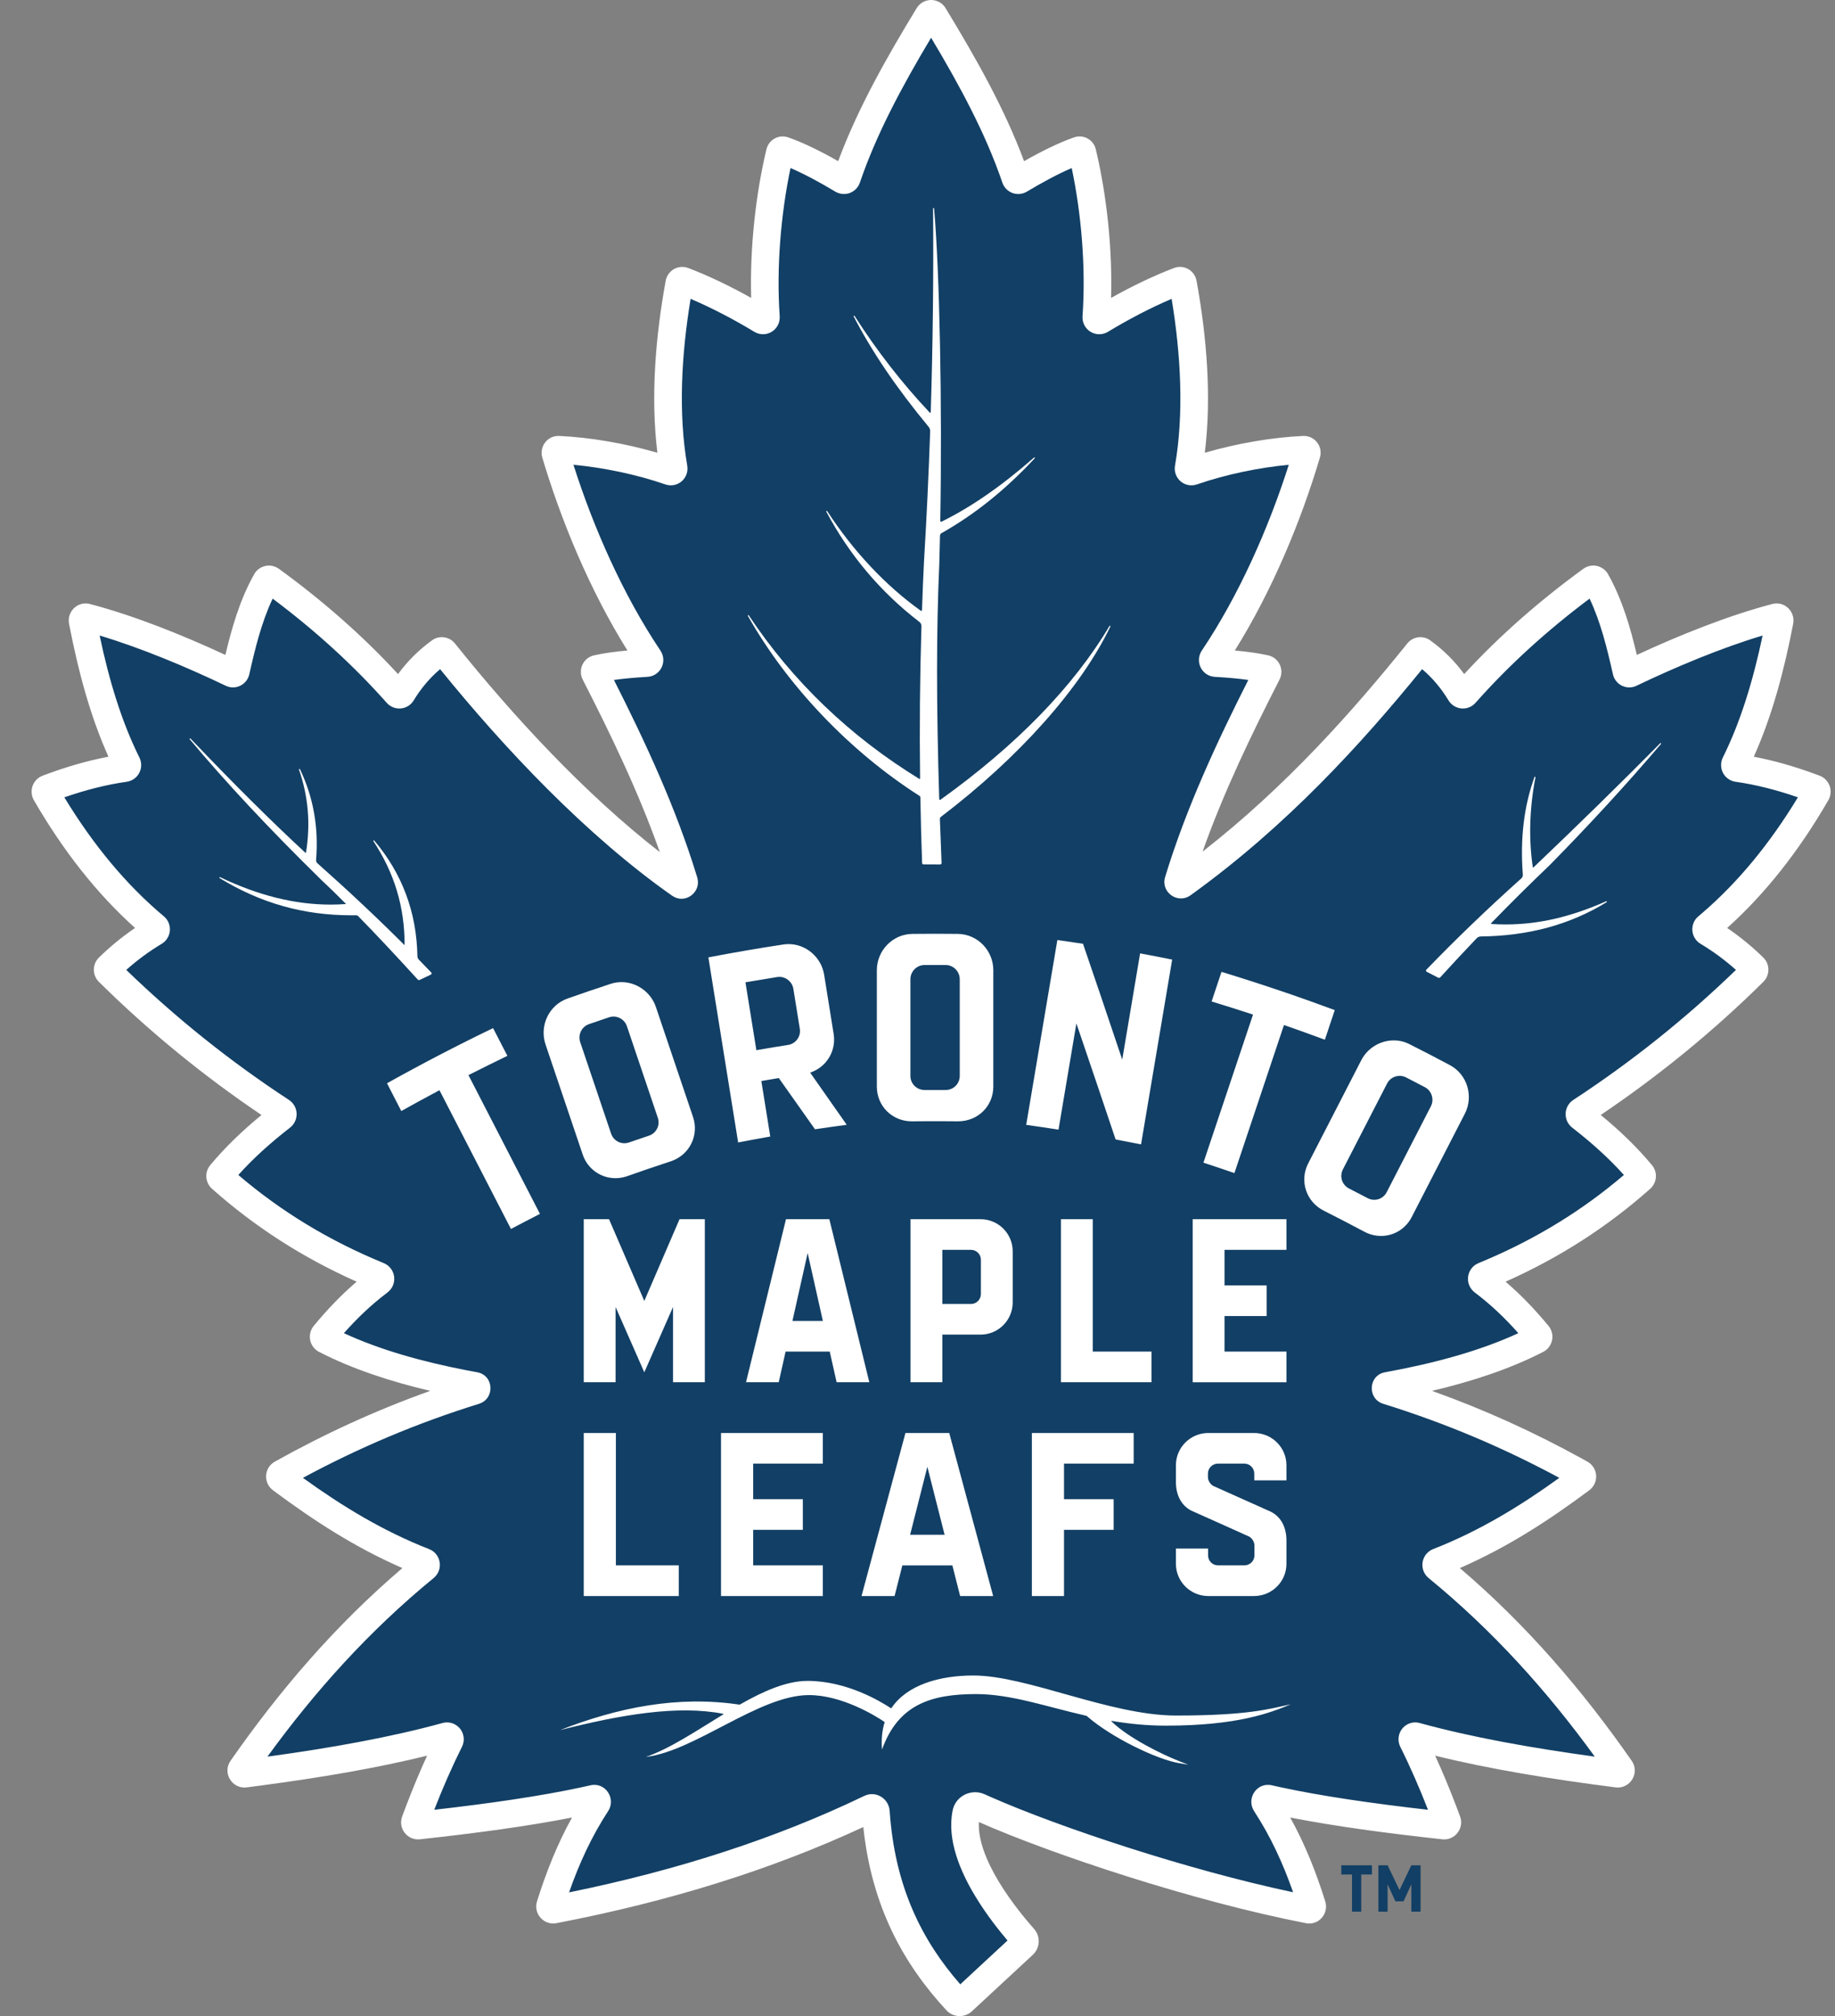
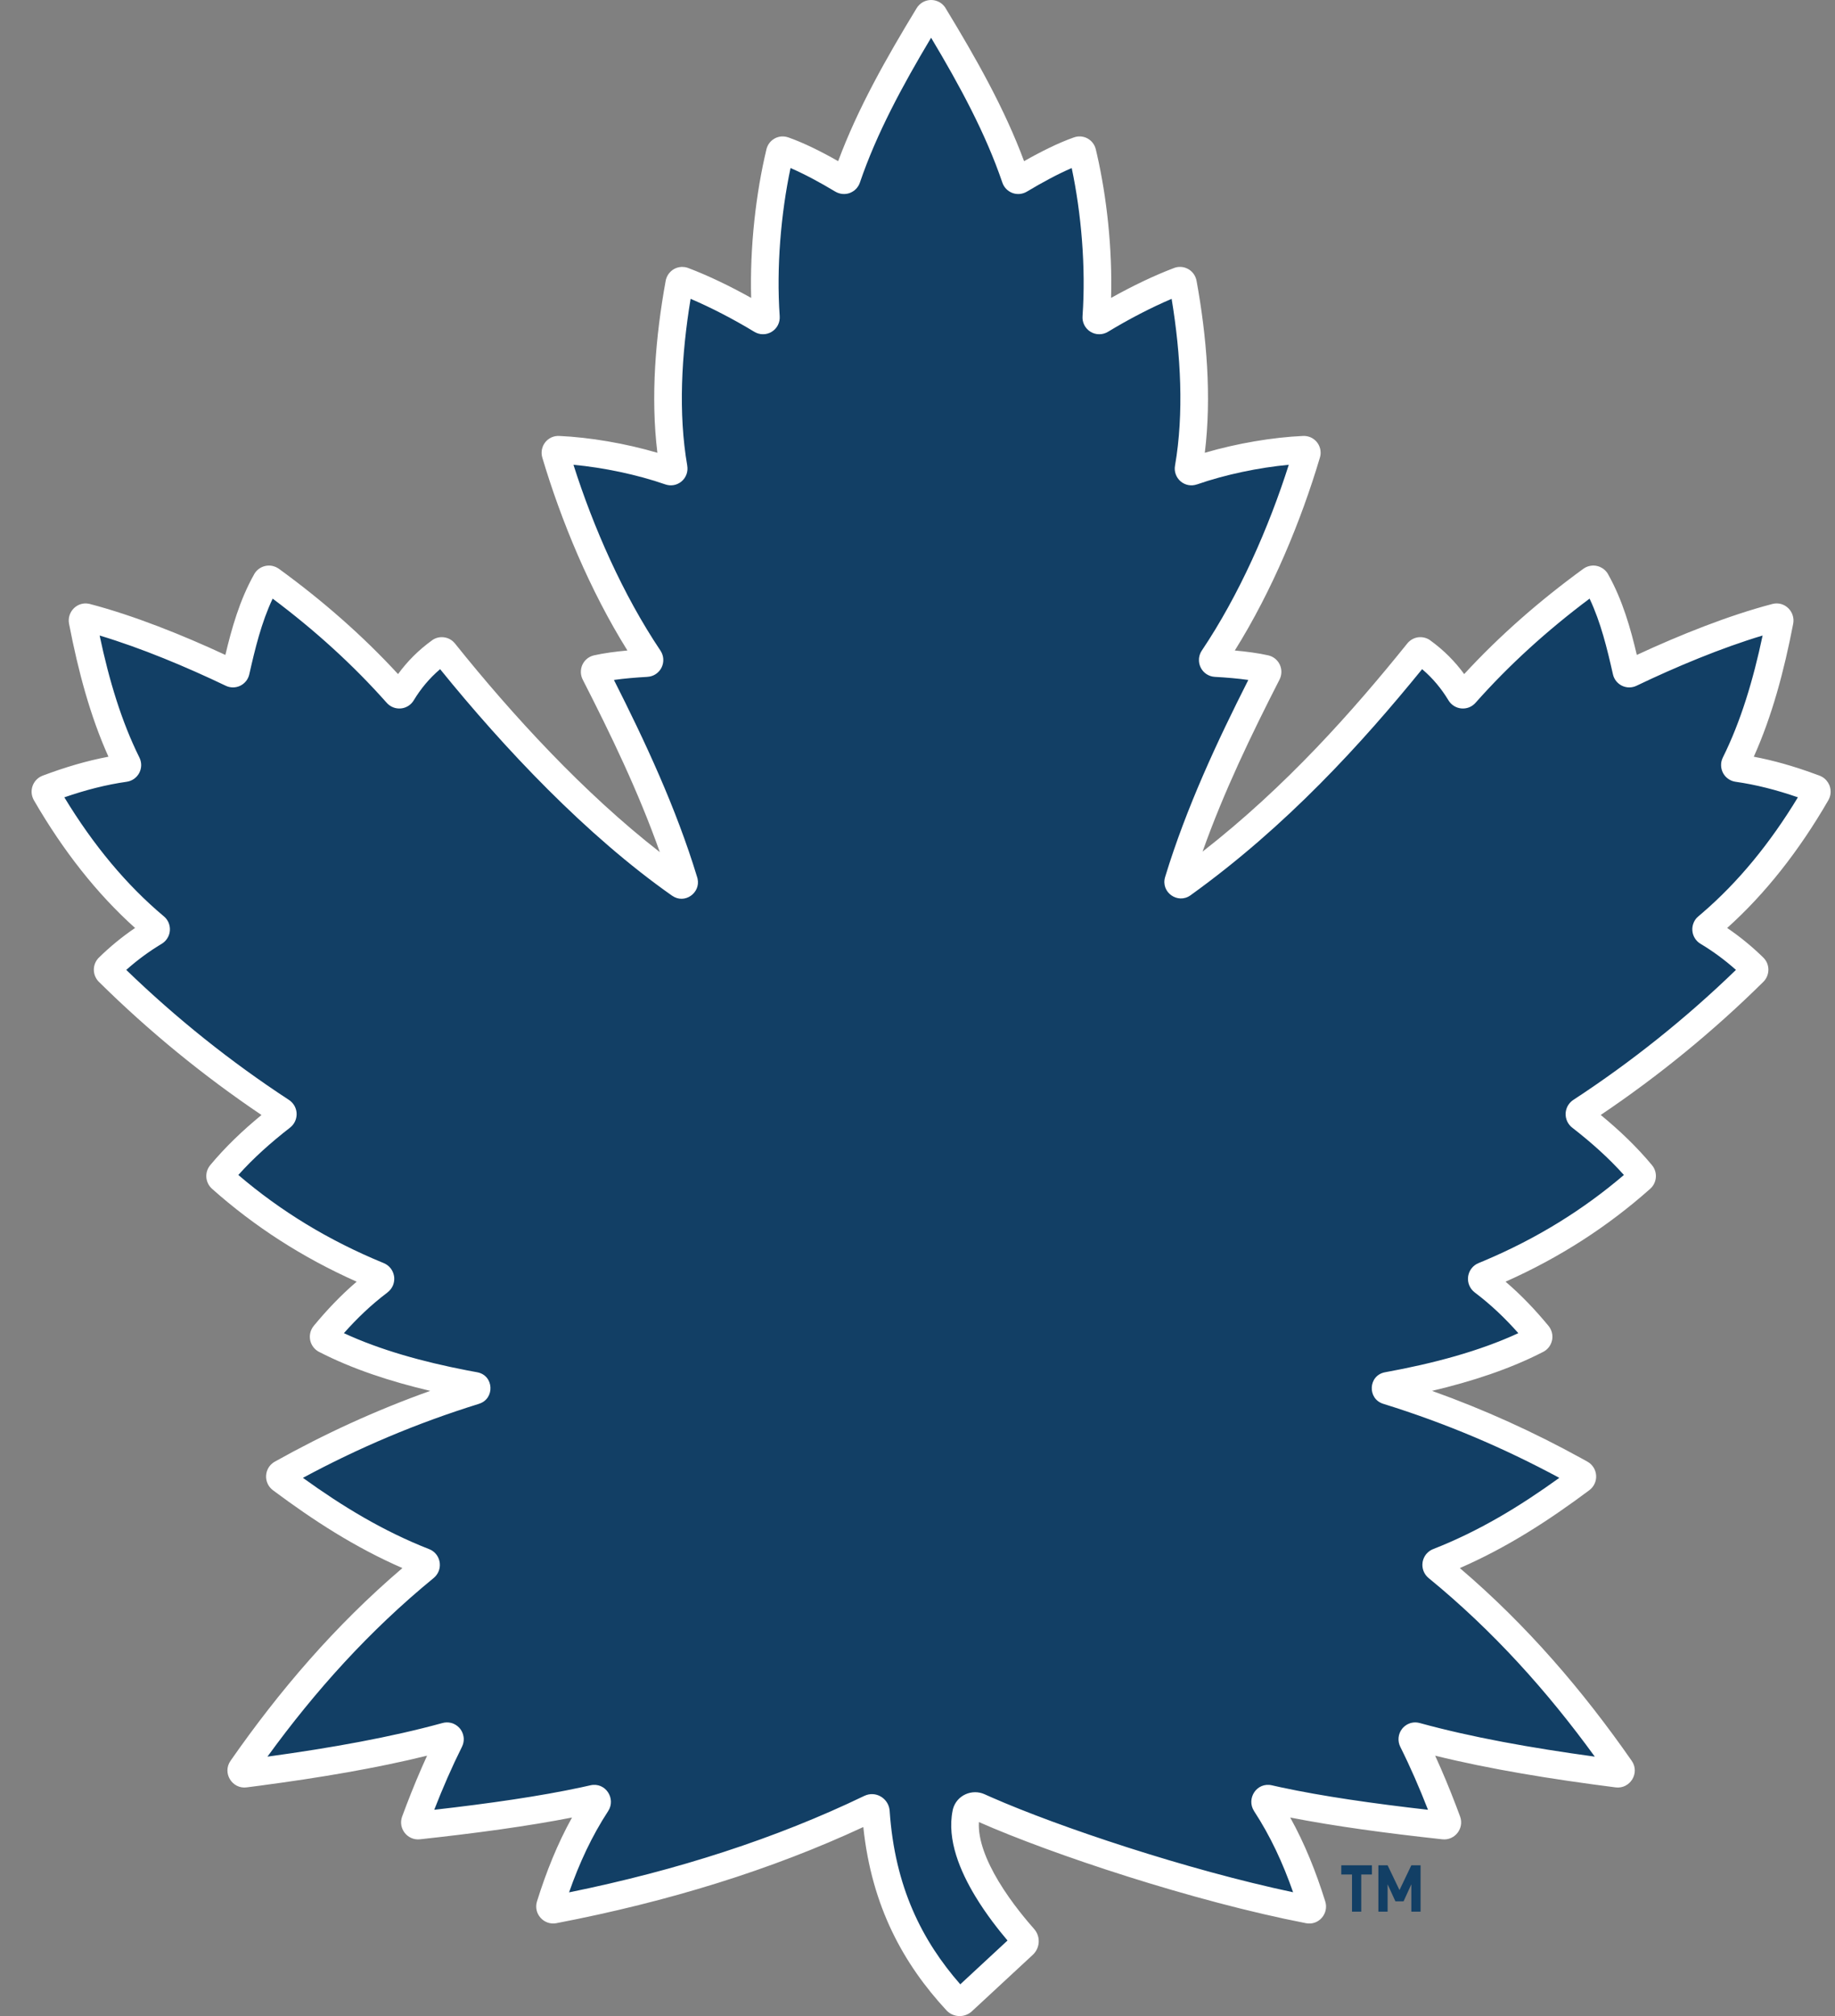
<svg xmlns="http://www.w3.org/2000/svg" width="51" height="56" viewBox="0 0 51 56" fill="none">
  <rect x="0" y="0" width="51" height="56" fill="#808080" stroke="none" />
  <path d="M37.833 52.068V53.1H37.576V52.068H37.278V51.812H38.13V52.068H37.833ZM39.225 53.1V52.34L39.009 52.813H38.782L38.566 52.34V53.1H38.309V51.812H38.566L38.896 52.5L39.225 51.812H39.482V53.1L39.225 53.1Z" fill="#123F65" />
  <path d="M50.483 22.034C50.489 22.023 50.493 22.011 50.494 21.998C50.495 21.985 50.494 21.972 50.489 21.96C50.485 21.948 50.478 21.937 50.469 21.928C50.46 21.919 50.45 21.912 50.438 21.907C49.697 21.628 48.997 21.435 48.29 21.334C48.277 21.332 48.264 21.327 48.253 21.319C48.242 21.312 48.233 21.302 48.227 21.29C48.221 21.278 48.218 21.265 48.217 21.251C48.217 21.238 48.22 21.225 48.226 21.213C48.806 20.046 49.181 18.705 49.461 17.252C49.473 17.189 49.416 17.134 49.355 17.15C48.051 17.49 46.559 18.105 45.318 18.701C45.307 18.706 45.294 18.709 45.282 18.709C45.27 18.709 45.258 18.706 45.247 18.701C45.236 18.695 45.226 18.688 45.218 18.678C45.211 18.668 45.205 18.657 45.203 18.645C45.02 17.838 44.803 16.927 44.358 16.139C44.352 16.128 44.344 16.119 44.334 16.112C44.324 16.104 44.313 16.099 44.301 16.097C44.289 16.094 44.276 16.094 44.264 16.097C44.252 16.099 44.241 16.104 44.231 16.112C42.917 17.066 41.744 18.115 40.721 19.267C40.712 19.276 40.702 19.284 40.689 19.289C40.677 19.294 40.663 19.296 40.65 19.295C40.637 19.293 40.624 19.289 40.613 19.282C40.602 19.274 40.592 19.265 40.586 19.253C40.322 18.817 39.979 18.426 39.526 18.099C39.509 18.087 39.487 18.081 39.466 18.084C39.445 18.087 39.426 18.098 39.412 18.115C37.725 20.208 35.603 22.587 32.864 24.556C32.807 24.597 32.729 24.541 32.749 24.474C33.371 22.432 34.307 20.487 35.22 18.7C35.226 18.689 35.229 18.676 35.23 18.663C35.23 18.651 35.227 18.638 35.222 18.626C35.217 18.615 35.209 18.605 35.199 18.596C35.189 18.588 35.178 18.583 35.165 18.58C34.781 18.492 34.269 18.443 33.783 18.416C33.769 18.415 33.755 18.41 33.742 18.402C33.73 18.394 33.72 18.383 33.714 18.37C33.707 18.357 33.705 18.342 33.706 18.328C33.707 18.313 33.712 18.299 33.72 18.287C34.874 16.569 35.757 14.479 36.317 12.599C36.321 12.587 36.321 12.574 36.319 12.561C36.316 12.548 36.311 12.536 36.303 12.526C36.295 12.515 36.285 12.507 36.273 12.502C36.261 12.496 36.248 12.494 36.236 12.494C35.27 12.537 34.105 12.755 33.14 13.091C33.127 13.096 33.113 13.097 33.099 13.095C33.085 13.092 33.072 13.086 33.061 13.077C33.051 13.068 33.042 13.056 33.038 13.043C33.033 13.029 33.032 13.015 33.035 13.001C33.317 11.377 33.186 9.556 32.878 7.869C32.876 7.857 32.871 7.845 32.864 7.835C32.857 7.825 32.847 7.816 32.837 7.81C32.826 7.804 32.814 7.801 32.802 7.799C32.79 7.798 32.778 7.8 32.766 7.804C32.085 8.062 31.305 8.456 30.595 8.887C30.582 8.895 30.567 8.899 30.552 8.899C30.537 8.899 30.522 8.895 30.509 8.887C30.496 8.879 30.485 8.868 30.478 8.854C30.471 8.84 30.468 8.825 30.47 8.81C30.576 7.283 30.408 5.596 30.082 4.237C30.079 4.226 30.075 4.216 30.068 4.207C30.061 4.198 30.053 4.19 30.043 4.185C30.033 4.179 30.022 4.176 30.011 4.175C30 4.174 29.989 4.176 29.978 4.179C29.483 4.352 28.9 4.659 28.344 4.992C28.333 4.998 28.321 5.002 28.308 5.004C28.296 5.005 28.283 5.003 28.272 4.999C28.26 4.994 28.249 4.988 28.241 4.978C28.232 4.969 28.225 4.959 28.221 4.947C27.698 3.409 26.858 1.913 25.952 0.427C25.945 0.414 25.934 0.404 25.921 0.396C25.908 0.389 25.893 0.385 25.878 0.385C25.864 0.385 25.849 0.389 25.836 0.396C25.823 0.404 25.812 0.414 25.805 0.427C24.899 1.913 24.059 3.409 23.536 4.947C23.532 4.959 23.525 4.969 23.516 4.978C23.508 4.988 23.497 4.994 23.485 4.999C23.474 5.003 23.461 5.005 23.448 5.004C23.436 5.002 23.424 4.998 23.413 4.992C22.857 4.659 22.274 4.352 21.779 4.179C21.768 4.176 21.757 4.174 21.746 4.175C21.735 4.176 21.724 4.18 21.714 4.185C21.704 4.19 21.696 4.198 21.689 4.207C21.682 4.216 21.677 4.226 21.675 4.237C21.349 5.596 21.18 7.283 21.287 8.81C21.288 8.825 21.285 8.84 21.279 8.854C21.272 8.868 21.261 8.879 21.248 8.887C21.235 8.895 21.22 8.899 21.205 8.899C21.19 8.899 21.175 8.895 21.162 8.887C20.452 8.456 19.672 8.062 18.991 7.804C18.979 7.8 18.967 7.798 18.955 7.8C18.943 7.801 18.931 7.804 18.92 7.81C18.91 7.817 18.9 7.825 18.893 7.835C18.886 7.845 18.881 7.857 18.879 7.869C18.571 9.556 18.44 11.377 18.722 13.001C18.725 13.015 18.724 13.029 18.719 13.043C18.714 13.056 18.706 13.068 18.696 13.077C18.685 13.086 18.672 13.092 18.658 13.095C18.644 13.097 18.63 13.096 18.617 13.091C17.652 12.756 16.486 12.537 15.521 12.494C15.508 12.494 15.495 12.496 15.484 12.502C15.472 12.507 15.462 12.515 15.454 12.526C15.446 12.536 15.441 12.548 15.438 12.561C15.436 12.574 15.437 12.587 15.44 12.599C16 14.479 16.883 16.569 18.037 18.287C18.045 18.299 18.05 18.313 18.051 18.328C18.052 18.342 18.049 18.357 18.043 18.37C18.037 18.383 18.027 18.394 18.015 18.402C18.002 18.41 17.988 18.415 17.974 18.416C17.488 18.443 16.976 18.492 16.592 18.58C16.579 18.583 16.568 18.588 16.558 18.596C16.548 18.605 16.54 18.615 16.535 18.626C16.53 18.638 16.527 18.651 16.527 18.663C16.528 18.676 16.531 18.689 16.537 18.7C17.451 20.489 18.389 22.439 19.011 24.484C19.03 24.549 18.956 24.604 18.901 24.565C16.474 22.862 14.146 20.363 12.345 18.115C12.331 18.098 12.312 18.087 12.291 18.084C12.27 18.081 12.248 18.087 12.231 18.099C11.778 18.427 11.435 18.817 11.171 19.253C11.165 19.265 11.155 19.274 11.144 19.282C11.133 19.289 11.12 19.293 11.107 19.295C11.094 19.296 11.08 19.294 11.068 19.289C11.056 19.284 11.044 19.276 11.036 19.267C10.013 18.115 8.839 17.066 7.526 16.112C7.516 16.104 7.505 16.099 7.493 16.097C7.481 16.094 7.468 16.094 7.456 16.097C7.444 16.099 7.433 16.105 7.423 16.112C7.413 16.119 7.405 16.128 7.399 16.139C6.953 16.927 6.737 17.838 6.554 18.645C6.551 18.657 6.546 18.668 6.538 18.678C6.531 18.688 6.521 18.695 6.51 18.701C6.499 18.706 6.487 18.709 6.475 18.709C6.462 18.709 6.45 18.706 6.439 18.701C5.198 18.105 3.705 17.49 2.402 17.15C2.34 17.134 2.284 17.189 2.296 17.252C2.576 18.705 2.951 20.046 3.531 21.213C3.537 21.225 3.54 21.238 3.54 21.251C3.54 21.265 3.536 21.278 3.53 21.29C3.524 21.302 3.515 21.312 3.504 21.32C3.493 21.327 3.48 21.332 3.467 21.334C2.76 21.435 2.06 21.628 1.319 21.907C1.307 21.912 1.296 21.919 1.288 21.928C1.279 21.937 1.272 21.948 1.268 21.96C1.263 21.972 1.262 21.985 1.263 21.998C1.264 22.011 1.268 22.023 1.274 22.034C2.146 23.539 3.151 24.78 4.309 25.748C4.319 25.757 4.327 25.768 4.332 25.78C4.337 25.793 4.34 25.806 4.339 25.82C4.337 25.833 4.333 25.846 4.326 25.858C4.319 25.869 4.309 25.878 4.297 25.885C3.834 26.163 3.404 26.495 3.018 26.874C3.01 26.882 3.003 26.891 2.999 26.902C2.994 26.913 2.992 26.924 2.992 26.936C2.992 26.948 2.994 26.959 2.999 26.97C3.003 26.98 3.01 26.99 3.018 26.998C4.486 28.448 6.095 29.747 7.82 30.875C7.832 30.883 7.842 30.893 7.849 30.905C7.855 30.917 7.859 30.931 7.86 30.945C7.86 30.959 7.858 30.973 7.852 30.985C7.846 30.998 7.837 31.009 7.826 31.017C7.186 31.515 6.622 32.031 6.138 32.611C6.124 32.629 6.116 32.651 6.118 32.674C6.12 32.696 6.13 32.717 6.147 32.732C7.406 33.851 8.847 34.757 10.52 35.442C10.534 35.448 10.547 35.457 10.556 35.469C10.565 35.482 10.571 35.496 10.573 35.511C10.575 35.526 10.573 35.542 10.567 35.556C10.561 35.57 10.551 35.582 10.539 35.592C9.944 36.041 9.46 36.537 9.015 37.075C9.007 37.085 9.001 37.096 8.998 37.109C8.995 37.122 8.994 37.135 8.997 37.148C8.999 37.16 9.005 37.172 9.012 37.183C9.02 37.193 9.03 37.202 9.041 37.208C10.237 37.824 11.688 38.223 13.194 38.496C13.262 38.509 13.268 38.604 13.201 38.624C11.279 39.222 9.513 39.993 7.823 40.938C7.81 40.945 7.8 40.955 7.792 40.967C7.784 40.98 7.78 40.994 7.779 41.008C7.778 41.023 7.781 41.037 7.787 41.05C7.793 41.063 7.802 41.075 7.814 41.084C9.052 42.007 10.316 42.812 11.786 43.388C11.8 43.393 11.812 43.402 11.822 43.414C11.832 43.425 11.838 43.44 11.84 43.454C11.842 43.469 11.841 43.484 11.835 43.499C11.83 43.513 11.821 43.525 11.809 43.535C9.8 45.178 8.157 47.071 6.722 49.129C6.679 49.191 6.731 49.275 6.805 49.266C8.853 49.004 10.758 48.683 12.4 48.231C12.416 48.227 12.432 48.227 12.447 48.232C12.463 48.237 12.476 48.246 12.486 48.258C12.496 48.271 12.503 48.286 12.504 48.302C12.506 48.318 12.503 48.334 12.496 48.348C12.144 49.053 11.827 49.803 11.537 50.59C11.515 50.65 11.565 50.714 11.629 50.707C13.476 50.506 15.154 50.271 16.492 49.966C16.567 49.949 16.623 50.032 16.581 50.096C16.015 50.962 15.614 51.899 15.291 52.929C15.271 52.992 15.327 53.053 15.391 53.041C18.628 52.421 21.573 51.491 24.186 50.232C24.257 50.198 24.337 50.247 24.343 50.325C24.5 52.655 25.38 54.275 26.584 55.577C26.629 55.625 26.704 55.627 26.753 55.583L28.444 54.016C28.495 53.968 28.5 53.889 28.454 53.837C28.119 53.453 26.58 51.7 26.853 50.367C26.885 50.208 27.061 50.123 27.208 50.19C29.157 51.075 33.198 52.427 36.371 53.042C36.433 53.054 36.486 52.993 36.467 52.932C36.144 51.901 35.743 50.963 35.176 50.096C35.133 50.032 35.19 49.949 35.264 49.966C36.603 50.271 38.281 50.506 40.128 50.707C40.192 50.714 40.242 50.65 40.22 50.589C39.93 49.803 39.613 49.053 39.261 48.348C39.254 48.334 39.251 48.318 39.253 48.302C39.254 48.286 39.261 48.271 39.271 48.258C39.281 48.246 39.294 48.237 39.31 48.232C39.325 48.227 39.341 48.227 39.357 48.231C40.999 48.683 42.904 49.004 44.952 49.266C45.026 49.275 45.078 49.191 45.035 49.129C43.6 47.071 41.957 45.178 39.948 43.534C39.936 43.525 39.927 43.513 39.922 43.498C39.916 43.484 39.915 43.469 39.917 43.454C39.919 43.44 39.925 43.425 39.935 43.414C39.944 43.402 39.957 43.393 39.971 43.388C41.441 42.812 42.704 42.007 43.944 41.084C43.955 41.075 43.964 41.063 43.97 41.05C43.976 41.037 43.979 41.023 43.978 41.008C43.977 40.994 43.973 40.98 43.965 40.967C43.957 40.955 43.947 40.945 43.934 40.938C42.244 39.993 40.478 39.222 38.556 38.624C38.489 38.604 38.495 38.509 38.563 38.496C40.069 38.223 41.52 37.824 42.715 37.208C42.727 37.202 42.737 37.193 42.745 37.183C42.752 37.172 42.758 37.16 42.76 37.148C42.763 37.135 42.762 37.122 42.759 37.109C42.756 37.096 42.75 37.085 42.742 37.075C42.297 36.537 41.813 36.041 41.218 35.592C41.206 35.582 41.196 35.57 41.19 35.556C41.184 35.542 41.182 35.526 41.184 35.511C41.186 35.496 41.191 35.482 41.201 35.469C41.21 35.457 41.222 35.448 41.237 35.442C42.91 34.757 44.351 33.851 45.61 32.732C45.645 32.701 45.649 32.647 45.619 32.611C45.135 32.031 44.571 31.515 43.931 31.017C43.92 31.009 43.911 30.998 43.905 30.985C43.899 30.973 43.897 30.959 43.897 30.945C43.898 30.931 43.901 30.917 43.908 30.905C43.915 30.893 43.925 30.883 43.936 30.875C45.662 29.747 47.271 28.448 48.739 26.998C48.773 26.964 48.774 26.907 48.739 26.874C48.352 26.495 47.923 26.163 47.46 25.885C47.448 25.878 47.438 25.869 47.431 25.858C47.424 25.846 47.419 25.833 47.418 25.82C47.417 25.806 47.419 25.793 47.425 25.78C47.43 25.768 47.438 25.757 47.448 25.748C48.606 24.78 49.611 23.539 50.483 22.034Z" fill="#123F65" />
  <path d="M25.878 0C25.949 0 26.018 0.016 26.081 0.046L26.108 0.06L26.134 0.075C26.184 0.108 26.228 0.15 26.263 0.199L26.279 0.224L26.28 0.226C27.121 1.607 27.921 3.019 28.462 4.477C28.932 4.21 29.418 3.967 29.852 3.815L29.854 3.815C29.907 3.796 29.964 3.788 30.02 3.79L30.044 3.791L30.069 3.794C30.125 3.802 30.179 3.82 30.228 3.847C30.285 3.879 30.335 3.922 30.374 3.974C30.413 4.025 30.44 4.084 30.455 4.146L30.486 4.278C30.762 5.482 30.918 6.915 30.88 8.275C31.466 7.947 32.077 7.653 32.631 7.444L32.632 7.443L32.633 7.443C32.689 7.422 32.749 7.412 32.808 7.414L32.834 7.416L32.859 7.418C32.91 7.425 32.959 7.441 33.005 7.464L33.028 7.476L33.05 7.489C33.1 7.522 33.143 7.564 33.178 7.613C33.217 7.67 33.244 7.734 33.256 7.801C33.538 9.348 33.677 11.024 33.485 12.577C34.377 12.315 35.37 12.147 36.218 12.109L36.22 12.109C36.285 12.107 36.349 12.118 36.409 12.141L36.435 12.152L36.46 12.165C36.508 12.191 36.552 12.226 36.589 12.268L36.606 12.289L36.623 12.312C36.654 12.358 36.677 12.409 36.69 12.463L36.696 12.49L36.7 12.518C36.709 12.582 36.703 12.647 36.684 12.71C36.163 14.461 35.362 16.401 34.319 18.069C34.65 18.099 34.976 18.142 35.25 18.204L35.251 18.204L35.253 18.205C35.313 18.219 35.37 18.245 35.421 18.282L35.442 18.298L35.462 18.316C35.508 18.358 35.545 18.409 35.571 18.466C35.6 18.53 35.615 18.602 35.613 18.673C35.611 18.744 35.594 18.813 35.562 18.876L35.562 18.876C34.792 20.382 34.015 21.985 33.423 23.655C35.749 21.841 37.602 19.749 39.114 17.872L39.114 17.871C39.19 17.779 39.297 17.718 39.415 17.702L39.437 17.7C39.548 17.691 39.659 17.721 39.75 17.786L39.75 17.787C40.13 18.061 40.44 18.377 40.694 18.724C41.674 17.661 42.782 16.689 44.006 15.799L44.007 15.799C44.06 15.76 44.121 15.733 44.185 15.72C44.241 15.708 44.299 15.706 44.356 15.715L44.38 15.72L44.404 15.726C44.452 15.738 44.497 15.759 44.538 15.785L44.559 15.799L44.578 15.814C44.623 15.85 44.661 15.894 44.69 15.944L44.691 15.947L44.692 15.949C45.098 16.668 45.323 17.474 45.492 18.192C46.673 17.643 48.04 17.095 49.258 16.777C49.604 16.687 49.901 16.995 49.838 17.325V17.325C49.583 18.649 49.247 19.898 48.743 21.019C49.301 21.125 49.857 21.284 50.43 21.494L50.573 21.546L50.575 21.547C50.631 21.569 50.682 21.6 50.726 21.641L50.744 21.659L50.761 21.677C50.795 21.716 50.822 21.759 50.842 21.806L50.851 21.83L50.859 21.855C50.876 21.912 50.882 21.971 50.877 22.031C50.871 22.099 50.85 22.165 50.817 22.224L50.816 22.226L50.815 22.228C50.003 23.63 49.071 24.817 48.003 25.776C48.361 26.019 48.696 26.294 49.006 26.597L49.023 26.615C49.199 26.803 49.187 27.096 49.008 27.273L49.008 27.273C47.62 28.644 46.106 29.882 44.489 30.97C45.015 31.402 45.492 31.858 45.913 32.364C46.077 32.56 46.054 32.852 45.864 33.021L45.864 33.021C44.69 34.064 43.362 34.926 41.844 35.601C42.293 35.985 42.679 36.396 43.037 36.828L43.053 36.849C43.084 36.891 43.108 36.939 43.124 36.989L43.131 37.014L43.137 37.04C43.149 37.1 43.149 37.163 43.137 37.223C43.123 37.292 43.094 37.357 43.052 37.414C43.01 37.47 42.956 37.516 42.894 37.549L42.891 37.55C41.968 38.026 40.907 38.373 39.8 38.634C41.259 39.155 42.633 39.781 43.96 40.512L44.121 40.601L44.122 40.602C44.191 40.64 44.248 40.696 44.29 40.762C44.331 40.829 44.356 40.904 44.361 40.983C44.366 41.062 44.352 41.14 44.319 41.211C44.286 41.283 44.236 41.345 44.173 41.392L44.172 41.393C43.049 42.231 41.892 42.982 40.573 43.556C42.442 45.15 43.99 46.959 45.349 48.908C45.587 49.248 45.303 49.699 44.903 49.648C43.103 49.418 41.402 49.141 39.887 48.767C40.093 49.217 40.286 49.681 40.468 50.158L40.58 50.456V50.456C40.702 50.788 40.431 51.128 40.087 51.09C38.532 50.921 37.088 50.726 35.859 50.485C36.265 51.217 36.575 51.992 36.833 52.817L36.833 52.817C36.937 53.149 36.654 53.49 36.297 53.42C33.178 52.816 29.237 51.508 27.207 50.611C27.177 51.096 27.409 51.684 27.754 52.258C28.128 52.88 28.576 53.392 28.743 53.583C28.928 53.795 28.906 54.112 28.704 54.299L28.704 54.299L27.013 55.866L27.013 55.866C26.812 56.053 26.494 56.045 26.303 55.839L26.303 55.839C25.116 54.556 24.227 52.967 23.994 50.749C21.437 51.938 18.58 52.822 15.463 53.42C15.116 53.486 14.817 53.156 14.925 52.813C15.183 51.99 15.493 51.215 15.898 50.485C14.669 50.726 13.225 50.921 11.671 51.09L11.671 51.09C11.326 51.128 11.055 50.788 11.177 50.456L11.289 50.158C11.471 49.681 11.664 49.217 11.87 48.767C10.463 49.114 8.895 49.378 7.237 49.598L6.853 49.648C6.455 49.699 6.17 49.249 6.408 48.908C7.767 46.959 9.315 45.15 11.184 43.556C9.865 42.982 8.708 42.231 7.585 41.393L7.584 41.392L7.583 41.392C7.521 41.344 7.471 41.283 7.438 41.211C7.405 41.14 7.391 41.061 7.396 40.983C7.401 40.905 7.425 40.829 7.467 40.762L7.483 40.738C7.523 40.682 7.575 40.636 7.634 40.602L7.635 40.602L7.636 40.601C9.012 39.832 10.439 39.176 11.957 38.634C10.849 38.373 9.789 38.026 8.866 37.55L8.865 37.549L8.863 37.549C8.801 37.516 8.747 37.47 8.705 37.413C8.663 37.357 8.634 37.292 8.62 37.223C8.607 37.154 8.608 37.083 8.626 37.015L8.633 36.989C8.651 36.931 8.681 36.876 8.72 36.829L8.72 36.828C9.078 36.396 9.464 35.985 9.913 35.601C8.395 34.926 7.067 34.064 5.893 33.021L5.892 33.02C5.801 32.939 5.745 32.825 5.735 32.703C5.726 32.581 5.764 32.46 5.842 32.366L5.843 32.365L5.843 32.364C6.265 31.858 6.742 31.403 7.268 30.971C5.651 29.882 4.137 28.644 2.749 27.273L2.748 27.273C2.704 27.229 2.669 27.176 2.645 27.119C2.621 27.061 2.608 26.999 2.608 26.936C2.608 26.873 2.62 26.811 2.644 26.754C2.668 26.696 2.704 26.643 2.748 26.599L2.749 26.599L2.75 26.598C3.06 26.294 3.396 26.019 3.754 25.776C2.686 24.817 1.754 23.63 0.942 22.228L0.94 22.225C0.907 22.165 0.886 22.099 0.88 22.031C0.874 21.963 0.883 21.895 0.906 21.83L0.915 21.806C0.938 21.752 0.971 21.701 1.013 21.659L1.031 21.641C1.075 21.6 1.126 21.569 1.182 21.547L1.184 21.546C1.809 21.311 2.409 21.133 3.014 21.019C2.51 19.898 2.174 18.649 1.919 17.325C1.857 17.005 2.135 16.707 2.466 16.77L2.498 16.777L2.498 16.777C3.716 17.095 5.084 17.643 6.264 18.192C6.434 17.474 6.659 16.668 7.065 15.949L7.066 15.946L7.067 15.944C7.1 15.887 7.145 15.838 7.198 15.799C7.252 15.761 7.312 15.734 7.377 15.72C7.433 15.708 7.491 15.707 7.547 15.715L7.572 15.72L7.596 15.726C7.643 15.738 7.688 15.758 7.73 15.785L7.75 15.799L7.751 15.799C8.975 16.689 10.083 17.661 11.063 18.724C11.316 18.377 11.627 18.061 12.007 17.787L12.007 17.786C12.104 17.716 12.224 17.686 12.342 17.703C12.454 17.718 12.555 17.772 12.629 17.856L12.644 17.873L12.644 17.873C14.238 19.863 16.237 22.036 18.338 23.669C17.746 21.994 16.967 20.386 16.195 18.876C16.163 18.813 16.145 18.743 16.144 18.672C16.142 18.601 16.157 18.53 16.186 18.465L16.198 18.441C16.227 18.386 16.267 18.338 16.315 18.298C16.37 18.253 16.435 18.221 16.504 18.205L16.505 18.204L16.507 18.204C16.781 18.142 17.107 18.099 17.438 18.069C16.395 16.401 15.594 14.462 15.072 12.71L15.065 12.683C15.05 12.62 15.049 12.554 15.061 12.49L15.067 12.463C15.082 12.4 15.111 12.341 15.151 12.289L15.168 12.268C15.211 12.219 15.263 12.18 15.322 12.152L15.348 12.141C15.408 12.117 15.472 12.107 15.537 12.109H15.539C16.387 12.147 17.38 12.315 18.271 12.577C18.079 11.024 18.219 9.348 18.501 7.801L18.506 7.776C18.52 7.718 18.545 7.663 18.579 7.613L18.595 7.593C18.631 7.546 18.677 7.506 18.729 7.476C18.788 7.442 18.855 7.421 18.923 7.416L18.948 7.414C19 7.413 19.051 7.42 19.099 7.435L19.124 7.443L19.125 7.443L19.126 7.444C19.68 7.653 20.29 7.947 20.877 8.275C20.838 6.865 21.007 5.376 21.302 4.146C21.317 4.084 21.345 4.025 21.383 3.974L21.398 3.955C21.435 3.911 21.479 3.875 21.529 3.848L21.55 3.836C21.601 3.812 21.656 3.796 21.712 3.791C21.777 3.786 21.842 3.794 21.903 3.815L21.904 3.815L21.905 3.815C22.339 3.967 22.825 4.209 23.295 4.477C23.836 3.019 24.636 1.607 25.477 0.226L25.478 0.224C25.52 0.156 25.579 0.099 25.649 0.06L25.676 0.046C25.739 0.016 25.808 8.77176e-06 25.878 0ZM25.878 1.048C25.077 2.388 24.36 3.717 23.899 5.071L23.899 5.071C23.877 5.137 23.84 5.197 23.792 5.247C23.743 5.297 23.683 5.336 23.618 5.361C23.552 5.385 23.482 5.394 23.412 5.387C23.343 5.38 23.276 5.358 23.216 5.323C22.79 5.067 22.358 4.834 21.971 4.668C21.705 5.927 21.575 7.424 21.67 8.783H21.67C21.676 8.868 21.659 8.953 21.621 9.029C21.582 9.106 21.522 9.171 21.448 9.216C21.375 9.261 21.29 9.285 21.204 9.284C21.119 9.284 21.036 9.26 20.964 9.216V9.216C20.386 8.866 19.763 8.543 19.194 8.301C18.937 9.857 18.849 11.486 19.101 12.935H19.1C19.114 13.014 19.108 13.095 19.081 13.171C19.054 13.248 19.007 13.317 18.945 13.37C18.883 13.423 18.808 13.459 18.727 13.474C18.648 13.488 18.567 13.482 18.491 13.455C17.702 13.181 16.77 12.988 15.938 12.91C16.491 14.647 17.312 16.517 18.354 18.069L18.37 18.095C18.407 18.157 18.429 18.228 18.434 18.3C18.44 18.383 18.424 18.466 18.387 18.541C18.351 18.616 18.294 18.679 18.225 18.725C18.157 18.77 18.077 18.796 17.995 18.8L17.995 18.801C17.673 18.819 17.348 18.846 17.063 18.887C17.92 20.582 18.788 22.43 19.378 24.372L19.388 24.41C19.474 24.802 19.029 25.124 18.682 24.881L18.681 24.881C16.295 23.206 14.016 20.788 12.232 18.587C11.931 18.843 11.693 19.133 11.499 19.453L11.499 19.453C11.462 19.515 11.412 19.567 11.351 19.606C11.289 19.646 11.218 19.671 11.144 19.678C11.071 19.685 10.996 19.675 10.928 19.648C10.859 19.621 10.798 19.578 10.749 19.523C9.819 18.475 8.759 17.512 7.578 16.628C7.265 17.289 7.088 18.025 6.929 18.728L6.929 18.728C6.914 18.797 6.883 18.862 6.84 18.917C6.796 18.972 6.74 19.017 6.677 19.048C6.614 19.078 6.545 19.094 6.474 19.094C6.405 19.094 6.336 19.078 6.274 19.048C5.19 18.529 3.923 17.998 2.769 17.653C3.033 18.903 3.378 20.043 3.874 21.041C3.907 21.107 3.924 21.18 3.924 21.254C3.923 21.329 3.905 21.403 3.87 21.47C3.835 21.536 3.784 21.593 3.723 21.636C3.663 21.678 3.593 21.705 3.521 21.715L3.521 21.715C2.952 21.796 2.385 21.941 1.788 22.147C2.598 23.481 3.516 24.583 4.554 25.453C4.605 25.494 4.645 25.546 4.674 25.605L4.686 25.631L4.696 25.657C4.718 25.719 4.726 25.785 4.721 25.851C4.715 25.927 4.691 25.999 4.65 26.063C4.611 26.126 4.557 26.178 4.494 26.216L4.494 26.216C4.144 26.426 3.814 26.669 3.509 26.941C4.899 28.285 6.412 29.494 8.03 30.552C8.085 30.588 8.132 30.636 8.168 30.691L8.183 30.715L8.196 30.74C8.221 30.791 8.236 30.846 8.242 30.902L8.243 30.93L8.244 30.959C8.242 31.025 8.227 31.09 8.199 31.15C8.167 31.217 8.12 31.276 8.061 31.322L8.061 31.322C7.52 31.742 7.042 32.171 6.624 32.637C7.796 33.638 9.129 34.456 10.665 35.085C10.742 35.117 10.81 35.168 10.861 35.235C10.905 35.293 10.935 35.361 10.949 35.432L10.954 35.463L10.957 35.495C10.961 35.568 10.948 35.641 10.92 35.708C10.887 35.784 10.835 35.85 10.769 35.899L10.77 35.9C10.311 36.246 9.92 36.623 9.558 37.031C10.564 37.497 11.742 37.825 12.984 38.065L13.262 38.117L13.262 38.117C13.732 38.203 13.759 38.854 13.315 38.992L13.315 38.993C11.573 39.533 9.962 40.219 8.419 41.05C9.521 41.844 10.644 42.527 11.922 43.028C11.99 43.053 12.051 43.094 12.1 43.147L12.12 43.171L12.139 43.195C12.174 43.246 12.2 43.303 12.213 43.363L12.219 43.394L12.223 43.425C12.23 43.496 12.22 43.569 12.194 43.637C12.164 43.714 12.115 43.781 12.052 43.833L12.052 43.833C10.257 45.302 8.756 46.974 7.433 48.794C9.212 48.55 10.859 48.255 12.294 47.861C12.371 47.839 12.452 47.837 12.529 47.855L12.562 47.864L12.594 47.875C12.657 47.901 12.714 47.939 12.761 47.989L12.783 48.014L12.804 48.041C12.843 48.097 12.869 48.161 12.881 48.228L12.886 48.262L12.889 48.296C12.891 48.374 12.874 48.451 12.839 48.521L12.839 48.521C12.562 49.075 12.307 49.66 12.069 50.27C13.606 50.095 15.002 49.894 16.157 49.646L16.408 49.59C16.829 49.494 17.128 49.962 16.902 50.307C16.448 51.002 16.102 51.748 15.816 52.564C18.83 51.951 21.576 51.062 24.02 49.885C24.333 49.734 24.68 49.944 24.723 50.268L24.726 50.299C24.869 52.414 25.628 53.907 26.689 55.118L28.002 53.901C27.775 53.633 27.413 53.183 27.097 52.657C26.698 51.993 26.309 51.11 26.477 50.289L26.485 50.251C26.589 49.864 27.017 49.68 27.366 49.839L27.552 49.922C29.43 50.747 32.983 51.935 35.939 52.561C35.654 51.746 35.308 51.001 34.855 50.308L34.855 50.307C34.63 49.962 34.927 49.494 35.349 49.59L35.6 49.646C36.755 49.894 38.151 50.095 39.688 50.27C39.45 49.66 39.195 49.075 38.918 48.521L38.918 48.521C38.878 48.441 38.862 48.351 38.871 48.262C38.88 48.171 38.916 48.085 38.974 48.014L38.996 47.989C39.051 47.931 39.119 47.888 39.195 47.864L39.228 47.855C39.303 47.837 39.383 47.839 39.458 47.86C40.895 48.255 42.543 48.55 44.324 48.794C43.001 46.974 41.5 45.301 39.705 43.833C39.641 43.781 39.593 43.713 39.563 43.636C39.534 43.559 39.525 43.475 39.538 43.394L39.544 43.363C39.56 43.293 39.592 43.227 39.637 43.171L39.657 43.148C39.706 43.095 39.767 43.053 39.834 43.028C41.113 42.527 42.236 41.844 43.338 41.05C41.795 40.219 40.184 39.533 38.443 38.993C37.997 38.854 38.026 38.203 38.495 38.117C39.839 37.873 41.118 37.531 42.199 37.031C41.837 36.623 41.446 36.246 40.987 35.9C40.921 35.85 40.87 35.784 40.837 35.708C40.804 35.631 40.792 35.546 40.803 35.463L40.808 35.432C40.822 35.36 40.852 35.293 40.897 35.234C40.947 35.168 41.015 35.117 41.092 35.085L41.244 35.022C42.716 34.401 43.999 33.605 45.133 32.637C44.715 32.171 44.237 31.742 43.696 31.322C43.637 31.277 43.59 31.217 43.558 31.15C43.526 31.081 43.511 31.006 43.513 30.931L43.515 30.902C43.522 30.837 43.542 30.773 43.574 30.715L43.589 30.691C43.625 30.636 43.672 30.588 43.727 30.552C45.344 29.495 46.858 28.285 48.247 26.941C47.943 26.669 47.613 26.426 47.263 26.216C47.199 26.178 47.146 26.126 47.107 26.064C47.066 26 47.042 25.927 47.036 25.852C47.029 25.776 47.042 25.701 47.071 25.631L47.083 25.605C47.111 25.546 47.152 25.494 47.203 25.453L47.307 25.364C48.303 24.509 49.187 23.436 49.969 22.147C49.372 21.941 48.805 21.796 48.236 21.715C48.163 21.705 48.094 21.678 48.034 21.635C47.972 21.593 47.922 21.535 47.887 21.469C47.853 21.403 47.834 21.329 47.834 21.254C47.833 21.18 47.85 21.107 47.883 21.041C48.379 20.043 48.724 18.902 48.988 17.653C47.835 17.998 46.569 18.528 45.486 19.047L45.486 19.047C45.422 19.078 45.353 19.094 45.283 19.094C45.212 19.094 45.143 19.078 45.08 19.048C45.016 19.017 44.961 18.972 44.917 18.917C44.873 18.861 44.843 18.797 44.828 18.728C44.669 18.025 44.492 17.288 44.179 16.628C42.998 17.512 41.938 18.474 41.009 19.522C40.959 19.578 40.898 19.621 40.83 19.648C40.761 19.675 40.687 19.685 40.613 19.678C40.539 19.671 40.468 19.646 40.406 19.606C40.345 19.567 40.294 19.515 40.257 19.453C40.064 19.133 39.825 18.842 39.525 18.587C37.859 20.635 35.767 22.943 33.087 24.869C32.735 25.122 32.254 24.785 32.382 24.362L32.382 24.361C32.972 22.424 33.838 20.579 34.694 18.887C34.409 18.846 34.084 18.819 33.762 18.801C33.68 18.796 33.6 18.77 33.532 18.725C33.462 18.679 33.407 18.616 33.37 18.541C33.333 18.466 33.317 18.383 33.323 18.3L33.326 18.269C33.336 18.199 33.361 18.131 33.401 18.072C34.444 16.52 35.265 14.648 35.819 12.91C34.987 12.988 34.055 13.181 33.266 13.456L33.266 13.455C33.19 13.482 33.109 13.488 33.03 13.474C32.949 13.459 32.874 13.423 32.812 13.37C32.75 13.317 32.703 13.248 32.676 13.17C32.649 13.095 32.643 13.014 32.657 12.935C32.908 11.486 32.82 9.857 32.563 8.301C31.994 8.543 31.371 8.866 30.793 9.217L30.793 9.216C30.721 9.261 30.638 9.284 30.553 9.284C30.467 9.285 30.382 9.261 30.309 9.216C30.235 9.171 30.175 9.106 30.136 9.029C30.097 8.952 30.08 8.865 30.087 8.779C30.182 7.42 30.052 5.926 29.786 4.668C29.399 4.834 28.967 5.067 28.54 5.323L28.54 5.323C28.481 5.358 28.414 5.38 28.345 5.387C28.276 5.394 28.205 5.385 28.139 5.361C28.073 5.336 28.014 5.297 27.965 5.247C27.917 5.197 27.88 5.137 27.858 5.071C27.397 3.717 26.68 2.388 25.878 1.048ZM15.657 53.044V53.045C15.657 53.044 15.658 53.044 15.658 53.043C15.658 53.043 15.657 53.044 15.657 53.044ZM11.565 43.237C11.566 43.237 11.566 43.236 11.567 43.236L11.568 43.235L11.565 43.237ZM3.188 21.387L3.188 21.386L3.188 21.386L3.188 21.387ZM48.302 21.249L48.301 21.25L48.302 21.25L48.302 21.249ZM48.302 21.25L48.301 21.25L48.302 21.249L48.302 21.25ZM3.415 20.952H3.415L3.418 20.952C3.417 20.952 3.416 20.952 3.415 20.952Z" fill="white" />
-   <path d="M25.556 22.107C25.563 22.112 25.569 22.118 25.573 22.126C25.577 22.133 25.58 22.142 25.58 22.15C25.591 22.796 25.607 23.392 25.628 23.971C25.628 23.981 25.633 23.991 25.64 23.999C25.648 24.006 25.658 24.01 25.669 24.01L26.127 24.012H26.128C26.133 24.012 26.139 24.011 26.144 24.009C26.149 24.006 26.154 24.003 26.158 23.999C26.162 23.995 26.165 23.99 26.166 23.985C26.168 23.98 26.169 23.974 26.169 23.969C26.152 23.562 26.137 23.151 26.122 22.747C26.122 22.736 26.125 22.725 26.129 22.715C26.134 22.706 26.141 22.697 26.149 22.691C28.325 21.037 30.044 19.106 30.865 17.393L30.841 17.38C29.832 19.075 28.25 20.701 26.138 22.214C26.126 22.223 26.105 22.216 26.104 22.197C26.023 19.604 26.023 17.465 26.106 15.66C26.113 15.416 26.119 15.161 26.125 14.88C26.126 14.865 26.13 14.851 26.137 14.838C26.145 14.826 26.155 14.816 26.168 14.809C27.097 14.285 27.947 13.602 28.765 12.723L28.746 12.703C27.845 13.494 27.002 14.079 26.169 14.49C26.164 14.492 26.159 14.493 26.154 14.492C26.149 14.491 26.144 14.489 26.14 14.485C26.138 14.483 26.136 14.48 26.135 14.477C26.134 14.474 26.133 14.471 26.133 14.467C26.189 11.267 26.115 7.532 25.96 5.78L25.933 5.781C25.948 7.671 25.927 9.561 25.868 11.45C25.868 11.454 25.866 11.458 25.863 11.461C25.86 11.464 25.856 11.466 25.851 11.466C25.851 11.466 25.843 11.465 25.84 11.46C25.073 10.648 24.368 9.742 23.745 8.767L23.722 8.781C24.237 9.776 24.921 10.783 25.811 11.858C25.839 11.892 25.853 11.935 25.852 11.978C25.81 13.188 25.753 14.398 25.68 15.607C25.66 16.01 25.642 16.436 25.625 16.949C25.624 16.966 25.604 16.973 25.593 16.965C24.613 16.267 23.711 15.306 22.985 14.189L22.961 14.203C23.605 15.417 24.477 16.45 25.552 17.274C25.59 17.303 25.611 17.348 25.61 17.395C25.567 18.805 25.554 20.216 25.572 21.626C25.572 21.63 25.57 21.633 25.568 21.635C25.566 21.637 25.564 21.638 25.561 21.639C25.558 21.639 25.555 21.638 25.553 21.637C23.624 20.455 22.026 18.923 20.804 17.083L20.781 17.098C21.879 19.048 23.62 20.874 25.556 22.107ZM11.644 27.224C11.65 27.224 11.656 27.222 11.662 27.22L11.976 27.071C11.981 27.069 11.985 27.065 11.989 27.06C11.992 27.056 11.995 27.05 11.996 27.045C11.997 27.039 11.996 27.033 11.995 27.028C11.993 27.022 11.99 27.017 11.986 27.013C11.872 26.893 11.756 26.773 11.64 26.655C11.616 26.629 11.602 26.596 11.601 26.561C11.58 25.339 11.174 24.255 10.394 23.34L10.372 23.356C10.961 24.246 11.247 25.193 11.245 26.249C11.245 26.251 11.243 26.252 11.241 26.251C10.494 25.505 9.681 24.741 8.823 23.98C8.809 23.969 8.799 23.954 8.793 23.938C8.786 23.921 8.783 23.903 8.785 23.886C8.86 22.985 8.708 22.134 8.332 21.357L8.307 21.367C8.569 22.122 8.634 22.881 8.504 23.686L8.491 23.69C7.541 22.813 6.493 21.772 5.286 20.506L5.266 20.525C6.281 21.738 7.479 23.019 8.929 24.44C9.163 24.659 9.393 24.883 9.619 25.111C9.477 25.121 9.334 25.127 9.191 25.127C8.195 25.127 7.186 24.877 6.109 24.362L6.096 24.386C7.235 25.084 8.434 25.424 9.763 25.424C9.808 25.424 9.853 25.424 9.899 25.423C9.92 25.423 9.939 25.431 9.953 25.445C10.435 25.937 10.977 26.514 11.612 27.21C11.616 27.214 11.621 27.218 11.627 27.22C11.632 27.222 11.638 27.224 11.644 27.224ZM43.069 24.032C44.17 22.914 45.214 21.779 46.17 20.657L46.15 20.638C45.017 21.782 43.862 22.912 42.62 24.094C42.618 24.096 42.615 24.098 42.612 24.097C42.608 24.097 42.602 24.095 42.601 24.088C42.483 23.294 42.51 22.427 42.677 21.582L42.651 21.574C42.354 22.395 42.247 23.286 42.324 24.297C42.326 24.335 42.311 24.373 42.283 24.398C41.341 25.242 40.452 26.096 39.642 26.936C39.638 26.94 39.635 26.945 39.634 26.95C39.632 26.956 39.632 26.961 39.633 26.967C39.633 26.972 39.636 26.977 39.639 26.982C39.642 26.986 39.646 26.99 39.651 26.992L39.971 27.157C39.98 27.162 39.991 27.164 40.002 27.162C40.013 27.16 40.022 27.155 40.029 27.147C40.363 26.78 40.701 26.418 41.043 26.06C41.058 26.045 41.075 26.034 41.094 26.025C41.113 26.017 41.134 26.013 41.154 26.012C42.49 25.997 43.638 25.683 44.661 25.055L44.649 25.031C43.652 25.472 42.761 25.678 41.844 25.678C41.712 25.678 41.58 25.674 41.448 25.665C41.446 25.665 41.444 25.664 41.442 25.663C41.441 25.662 41.439 25.66 41.438 25.658C41.438 25.656 41.437 25.654 41.438 25.652C41.438 25.649 41.439 25.648 41.441 25.646C41.973 25.098 42.516 24.56 43.069 24.032ZM27.054 46.54C26.11 46.54 25.213 46.8 24.779 47.44C24.774 47.448 24.765 47.45 24.757 47.446C24.472 47.259 23.535 46.69 22.444 46.69C21.857 46.69 21.216 46.976 20.57 47.343C20.562 47.348 20.553 47.349 20.544 47.348C18.825 47.094 17.176 47.428 15.564 48.057C17.249 47.629 18.837 47.356 20.1 47.604C20.107 47.605 20.109 47.616 20.102 47.62C19.353 48.077 18.611 48.577 17.949 48.802C19.316 48.643 21.099 47.084 22.482 47.084C23.403 47.084 24.332 47.661 24.577 47.825C24.585 47.83 24.587 47.839 24.584 47.848C24.517 48.066 24.491 48.314 24.514 48.596C24.965 47.344 25.878 47.056 27.13 47.056C28.093 47.056 29.058 47.4 30.183 47.657C30.194 47.66 30.204 47.664 30.212 47.672C30.9 48.272 32.163 48.873 32.766 48.974L33.025 49.018L32.781 48.922C32.264 48.72 31.35 48.263 30.89 47.814C30.885 47.809 30.89 47.8 30.898 47.801C31.366 47.88 31.865 47.933 32.403 47.933C34.406 47.933 35.308 47.574 35.875 47.34C35.273 47.468 34.699 47.652 32.687 47.652C30.853 47.652 28.549 46.54 27.054 46.54ZM13.081 29.833C13.42 29.662 13.76 29.493 14.102 29.328L13.704 28.558C12.706 29.039 11.723 29.55 10.756 30.09L11.153 30.861C11.485 30.676 11.818 30.494 12.153 30.316L12.214 30.283L14.201 34.137C14.469 33.995 14.738 33.855 15.007 33.718L13.02 29.864L13.081 29.833ZM17.105 32.726C17.217 32.726 17.328 32.707 17.435 32.669C17.835 32.527 18.236 32.391 18.639 32.259C18.892 32.176 19.096 32.002 19.213 31.767C19.327 31.537 19.345 31.275 19.262 31.028L18.228 27.968C18.091 27.563 17.698 27.28 17.273 27.28C17.171 27.28 17.069 27.297 16.972 27.328C16.57 27.46 16.17 27.596 15.771 27.737C15.259 27.918 14.986 28.49 15.162 29.012L16.196 32.072C16.328 32.463 16.693 32.726 17.105 32.726ZM16.37 28.447C16.555 28.382 16.741 28.319 16.927 28.257C17.132 28.189 17.354 28.3 17.424 28.506L18.283 31.049C18.3 31.097 18.306 31.149 18.303 31.2C18.3 31.252 18.286 31.302 18.263 31.348C18.24 31.394 18.209 31.435 18.17 31.469C18.131 31.503 18.086 31.529 18.037 31.545C17.851 31.607 17.666 31.67 17.481 31.734C17.44 31.748 17.397 31.756 17.353 31.756H17.353C17.272 31.756 17.193 31.73 17.127 31.683C17.061 31.635 17.011 31.568 16.985 31.491L16.126 28.948C16.056 28.742 16.166 28.517 16.37 28.447ZM26.625 31.147C27.181 31.147 27.607 30.723 27.607 30.182V26.951C27.608 26.4 27.166 25.947 26.623 25.941C26.2 25.936 25.778 25.936 25.355 25.941C24.812 25.947 24.37 26.4 24.37 26.951V30.182C24.37 30.724 24.797 31.147 25.341 31.147C25.446 31.147 25.929 31.139 26.625 31.147ZM25.303 27.201C25.303 26.984 25.479 26.806 25.695 26.805C25.891 26.804 26.087 26.804 26.283 26.805C26.499 26.806 26.674 26.984 26.674 27.201V29.887C26.674 30.102 26.499 30.277 26.284 30.277C26.088 30.276 25.892 30.276 25.696 30.277C25.479 30.277 25.303 30.102 25.303 29.887V27.201ZM25.079 43.482H26.469L26.685 44.333H27.603L26.382 39.804H25.165L23.944 44.333H24.863L25.079 43.482ZM25.774 40.743L26.253 42.63H25.295L25.774 40.743ZM28.146 36.176V34.759C28.146 34.265 27.747 33.866 27.254 33.866H25.306V38.394H26.19V37.071H27.254C27.747 37.071 28.146 36.67 28.146 36.176ZM27.262 35.944C27.262 36.096 27.14 36.22 26.988 36.22H26.19V34.717H26.988C27.14 34.717 27.262 34.84 27.262 34.992V35.944ZM16.224 39.804V44.333H18.865V43.481H17.117V39.804H16.224ZM19.589 33.866H18.886L17.907 36.136L16.927 33.866H16.224V38.394H17.109V36.305L17.907 38.118L18.705 36.305V38.394H19.589V33.866ZM21.408 31.569L21.16 30.028L21.226 30.016C21.352 29.994 21.478 29.973 21.604 29.952L21.645 29.945L21.67 29.98C21.997 30.442 22.325 30.905 22.651 31.368C22.945 31.324 23.238 31.282 23.533 31.243C23.212 30.784 22.89 30.324 22.567 29.866L22.518 29.796L22.596 29.763C23.003 29.591 23.24 29.161 23.17 28.723L22.905 27.073C22.827 26.589 22.402 26.224 21.918 26.224C21.869 26.224 21.82 26.228 21.772 26.235C21.075 26.34 20.38 26.46 19.688 26.593L20.515 31.734C20.812 31.676 21.11 31.622 21.408 31.569ZM20.785 27.274C21.057 27.227 21.329 27.182 21.601 27.139C21.815 27.105 22.016 27.257 22.05 27.467L22.229 28.577C22.237 28.627 22.235 28.679 22.224 28.729C22.212 28.779 22.19 28.826 22.16 28.868C22.13 28.91 22.091 28.945 22.047 28.972C22.004 28.999 21.955 29.017 21.904 29.025C21.632 29.067 21.361 29.112 21.09 29.159L21.022 29.171L20.718 27.285L20.785 27.274ZM23.252 38.394H24.161L23.05 33.866H21.845L20.734 38.394H21.643L21.834 37.543H23.061L23.252 38.394ZM22.024 36.692L22.447 34.805L22.87 36.692L22.024 36.692ZM31.508 40.655V39.804H28.679V44.333H29.572V42.494H30.952V41.643H29.572V40.655L31.508 40.655ZM29.387 26.111L28.521 31.245C28.818 31.286 29.12 31.331 29.419 31.378L29.916 28.428L30.003 28.683C30.34 29.671 30.674 30.66 31.006 31.65C31.242 31.694 31.477 31.74 31.713 31.787L32.578 26.654C32.282 26.594 31.985 26.537 31.687 26.482L31.19 29.433L31.103 29.175C30.772 28.187 30.438 27.201 30.1 26.215C29.863 26.179 29.625 26.144 29.387 26.111ZM33.583 44.333H34.853C35.35 44.333 35.754 43.932 35.754 43.438V42.789C35.754 42.453 35.624 42.146 35.323 41.992C35.323 41.992 33.742 41.286 33.721 41.275C33.645 41.234 33.572 41.133 33.572 41.031V40.931C33.572 40.778 33.697 40.655 33.85 40.655H34.583C34.736 40.655 34.86 40.778 34.86 40.93V41.12H35.754V40.699C35.754 40.205 35.35 39.804 34.853 39.804H33.583C33.086 39.804 32.682 40.205 32.682 40.699V41.166C32.682 41.501 32.812 41.809 33.113 41.962C33.113 41.962 34.694 42.668 34.715 42.68C34.791 42.721 34.864 42.822 34.864 42.924V43.206C34.864 43.358 34.739 43.481 34.586 43.481H33.853C33.7 43.481 33.576 43.358 33.576 43.206V43.014H32.682V43.438C32.682 43.932 33.086 44.333 33.583 44.333ZM35.754 37.543H34.033V36.556H35.203V35.705H34.033V34.717H35.754V33.866H33.148V38.395H35.754L35.754 37.543ZM32.003 37.543H30.371V33.866H29.487V38.394H32.003V37.543ZM34.308 32.585L35.685 28.472L35.75 28.494C36.108 28.619 36.466 28.748 36.822 28.88L37.097 28.057C36.058 27.672 35.009 27.318 33.949 26.995L33.674 27.818C34.037 27.928 34.399 28.042 34.759 28.16L34.825 28.182L33.447 32.295C33.735 32.389 34.022 32.486 34.308 32.585ZM22.869 40.655V39.804H20.039V44.333H22.869V43.481H20.933V42.494H22.313V41.643H20.933V40.655H22.869ZM40.299 29.587C39.926 29.387 39.55 29.193 39.172 29.003C39.036 28.934 38.886 28.898 38.735 28.899C38.36 28.899 38.007 29.114 37.835 29.447L36.358 32.317C36.239 32.549 36.217 32.811 36.296 33.056C36.377 33.305 36.552 33.508 36.79 33.628C37.168 33.818 37.545 34.014 37.919 34.213C38.062 34.29 38.221 34.33 38.383 34.331C38.742 34.331 39.068 34.131 39.234 33.809L40.711 30.938C40.963 30.449 40.778 29.843 40.299 29.587ZM39.768 30.73L38.54 33.116C38.507 33.18 38.458 33.233 38.397 33.27C38.336 33.308 38.266 33.327 38.194 33.327C38.132 33.327 38.069 33.312 38.013 33.282C37.84 33.191 37.666 33.101 37.492 33.012C37.446 32.989 37.405 32.957 37.372 32.917C37.339 32.878 37.313 32.833 37.297 32.784C37.282 32.735 37.276 32.683 37.28 32.632C37.284 32.58 37.299 32.53 37.322 32.484L38.55 30.099C38.649 29.905 38.886 29.829 39.079 29.927C39.254 30.017 39.428 30.107 39.601 30.198C39.792 30.299 39.867 30.538 39.768 30.73Z" fill="white" />
</svg>